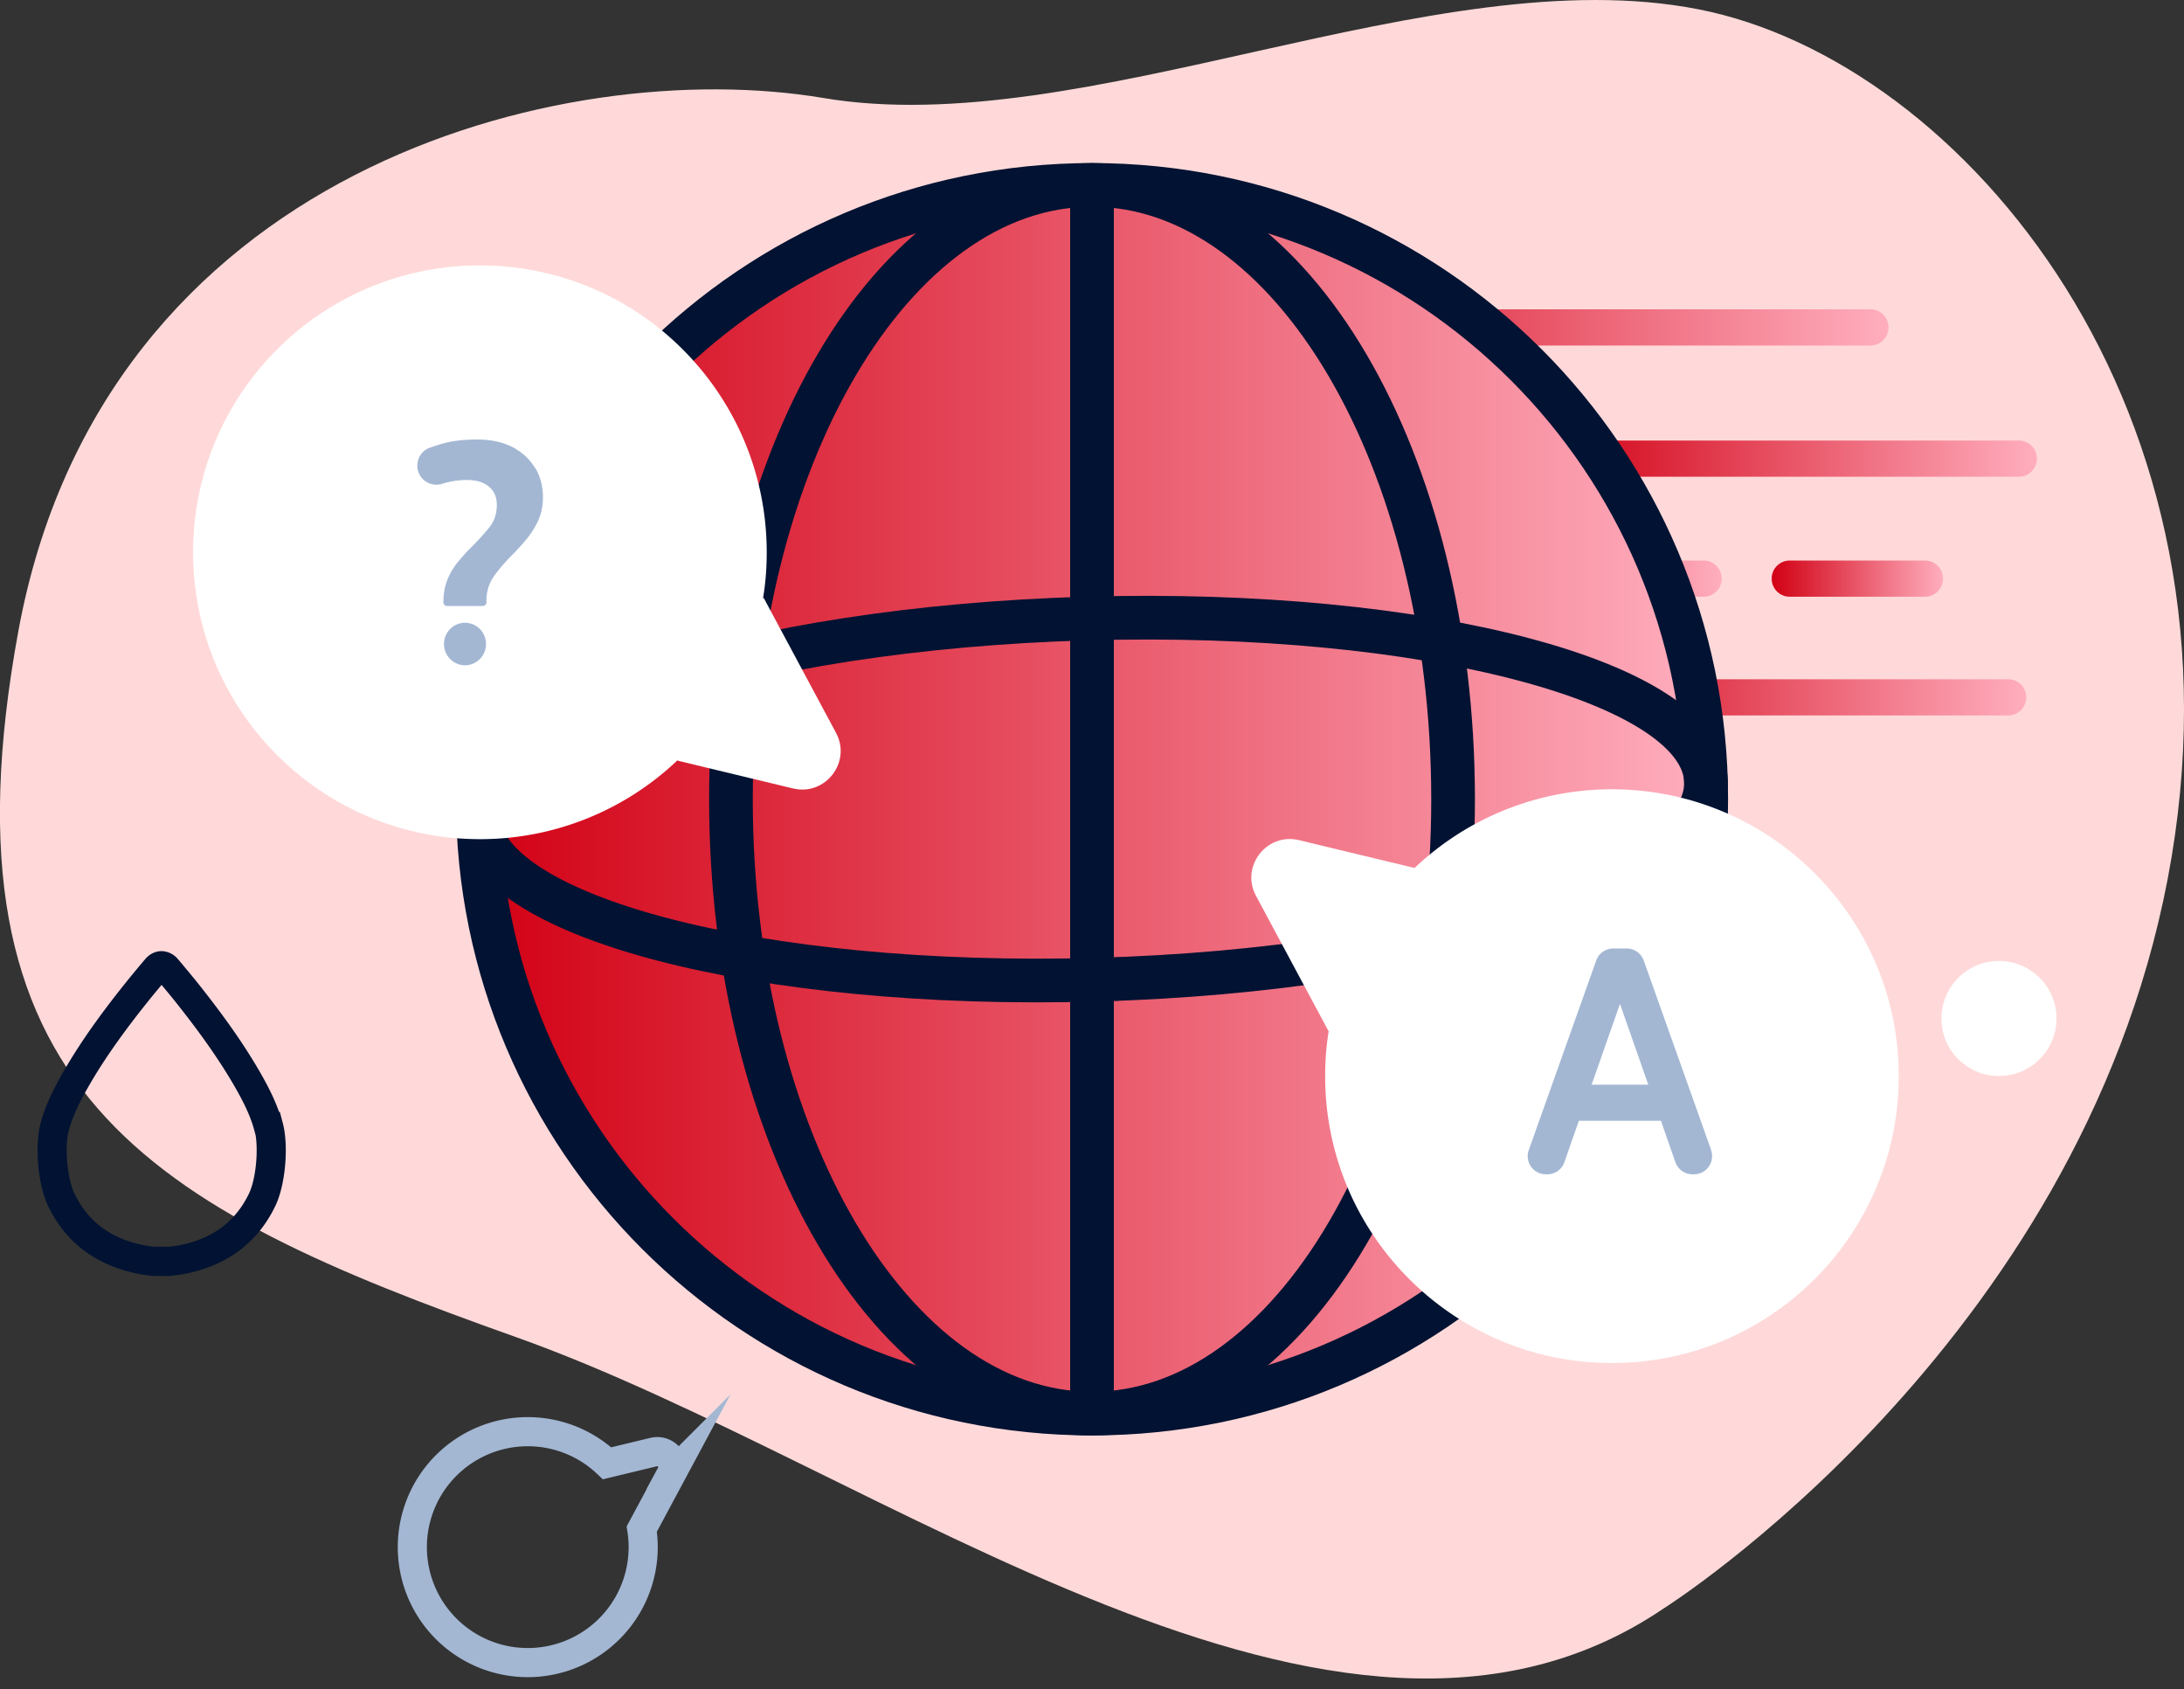
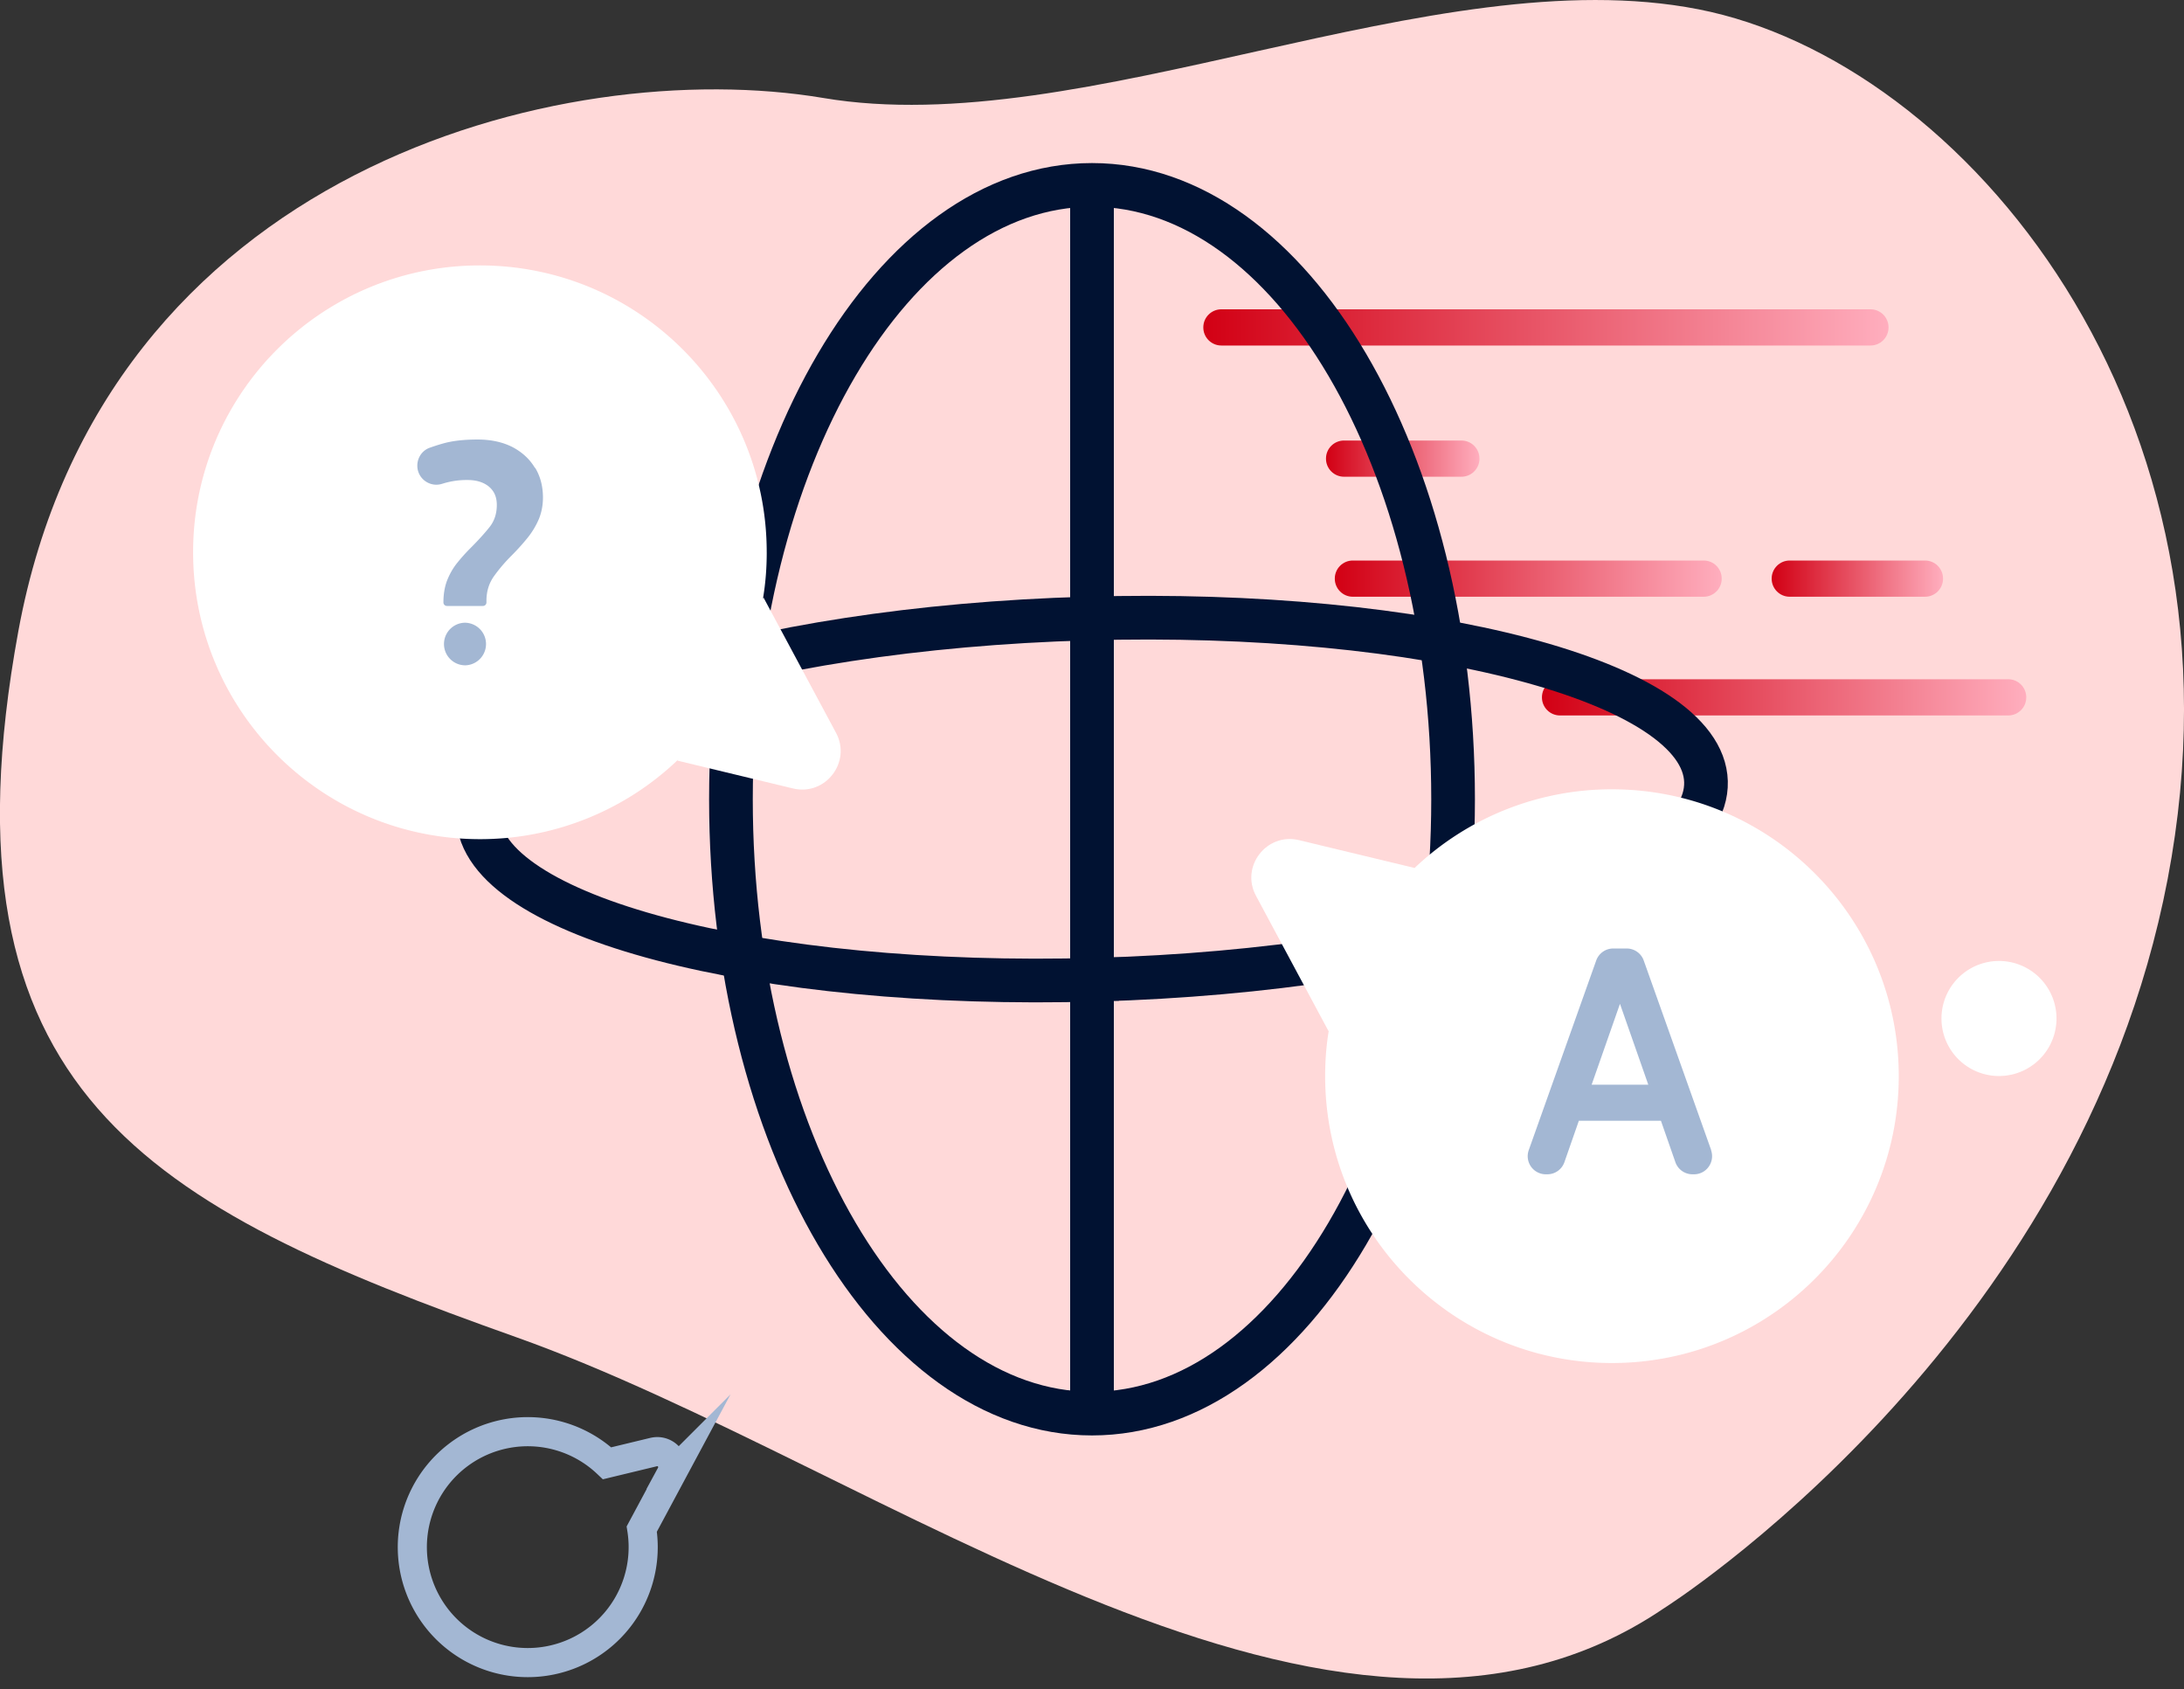
<svg xmlns="http://www.w3.org/2000/svg" width="150" height="116" fill="none">
  <rect width="100%" height="100%" fill="#333333" stroke="none" />
  <g clip-path="url(#a)">
    <path fill="#FFD9D9" d="M116.629.634c-18.167-3.55-42.166 9.118-60.08 6.095C38.626 3.715 7.07 11.653 1.257 43.356c-5.812 31.702 8.953 39.494 34.17 48.456 25.218 8.962 56.443 33.848 78.852 18.626 0 0 28.446-17.914 34.599-50.075 6.144-32.17-14.081-56.19-32.249-59.73Z" />
-     <path fill="url(#b)" d="M107.971 32.736h30.688c.684 0 1.238-.554 1.238-1.238v-.01c0-.684-.554-1.238-1.238-1.238h-30.688c-.684 0-1.239.554-1.239 1.238v.01c0 .684.555 1.238 1.239 1.238Z" />
    <path fill="url(#c)" d="M122.919 40.977h9.294c.684 0 1.238-.555 1.238-1.239v-.01c0-.684-.554-1.238-1.238-1.238h-9.294c-.684 0-1.238.554-1.238 1.238v.01c0 .684.554 1.239 1.238 1.239Z" />
    <path fill="url(#d)" d="M92.914 40.977h24.097c.684 0 1.238-.555 1.238-1.239v-.01c0-.684-.554-1.238-1.238-1.238H92.914c-.684 0-1.238.554-1.238 1.238v.01c0 .684.554 1.239 1.238 1.239Z" />
    <path fill="url(#e)" d="M92.31 32.736h8.064c.684 0 1.238-.554 1.238-1.238v-.01c0-.684-.554-1.238-1.238-1.238h-8.065c-.684 0-1.238.554-1.238 1.238v.01c0 .684.554 1.238 1.238 1.238Z" />
    <path fill="url(#f)" d="M83.884 23.726h44.585c.684 0 1.238-.555 1.238-1.239v-.01c0-.683-.554-1.238-1.238-1.238H83.884c-.684 0-1.239.555-1.239 1.239v.01c0 .683.555 1.238 1.239 1.238Z" />
    <path fill="url(#g)" d="M107.142 49.129h30.786c.684 0 1.238-.555 1.238-1.239v-.01c0-.683-.554-1.238-1.238-1.238h-30.786c-.684 0-1.239.555-1.239 1.239v.01c0 .683.555 1.238 1.239 1.238Z" />
    <g stroke="#011232" stroke-miterlimit="10" stroke-width="3">
-       <path fill="url(#h)" d="M75 97.068c23.299 0 42.186-18.887 42.186-42.186 0-23.298-18.887-42.185-42.186-42.185-23.298 0-42.185 18.887-42.185 42.185 0 23.299 18.887 42.186 42.185 42.186Z" />
      <path d="M75 97.068c13.696 0 24.8-18.887 24.8-42.186 0-23.298-11.104-42.185-24.8-42.185-13.695 0-24.798 18.887-24.798 42.185 0 23.299 11.103 42.186 24.799 42.186Z" />
      <path d="M75.353 67.271c23.289-.662 42.01-6.751 41.816-13.599-.195-6.848-19.233-11.862-42.522-11.199-23.289.663-42.01 6.751-41.816 13.6.195 6.847 19.233 11.86 42.522 11.198ZM75 12.706v84.362" />
    </g>
    <g fill="#fff">
      <path d="M91.013 73.888c0-1.053.078-2.077.243-3.081a19.67 19.67 0 0 1 5.9-11.205 19.641 19.641 0 0 1 13.555-5.402c10.873 0 19.698 8.815 19.698 19.698 0 10.873-8.815 19.698-19.698 19.698-10.873 0-19.698-8.815-19.698-19.698v-.01Z" />
      <path d="m97.156 59.602-7.938-1.911c-2.223-.537-4.037 1.814-2.955 3.822l4.983 9.294" />
    </g>
    <path fill="#A3B7D3" d="m117.527 78.979-4.632-13.019a1.241 1.241 0 0 0-1.17-.829h-.927c-.526 0-.994.332-1.17.83l-4.632 13.018a1.243 1.243 0 0 0 1.17 1.657h.107c.527 0 .995-.331 1.171-.828l.994-2.848h5.637l.994 2.848c.176.497.644.828 1.171.828h.107c.858 0 1.453-.848 1.17-1.657h.01Zm-6.261-10.035 1.941 5.54h-3.891l1.941-5.54h.009Z" />
    <g fill="#fff">
      <path d="M52.66 37.934c0 1.053-.079 2.077-.244 3.082a19.669 19.669 0 0 1-5.9 11.204 19.642 19.642 0 0 1-13.555 5.403c-10.873 0-19.698-8.816-19.698-19.699 0-10.883 8.815-19.698 19.698-19.698 10.883 0 19.698 8.815 19.698 19.698v.01Z" />
      <path d="m46.525 52.23 7.938 1.911c2.224.537 4.037-1.814 2.955-3.822l-4.983-9.294" />
    </g>
    <g fill="#A3B7D3">
      <path d="M36.735 32.122c-.36-.605-.877-1.073-1.54-1.424-.673-.341-1.473-.517-2.4-.517-.926 0-1.716.088-2.369.273-.312.088-.614.186-.917.293-.565.205-.907.78-.838 1.385.097.81.907 1.336 1.687 1.092l.068-.02a5.511 5.511 0 0 1 1.687-.243c.41 0 .76.068 1.063.204.302.137.536.332.702.586.166.253.244.565.244.926 0 .585-.166 1.092-.488 1.502-.322.41-.77.907-1.336 1.472a12.72 12.72 0 0 0-.907 1.014c-.282.351-.507.751-.682 1.19-.166.43-.254.936-.254 1.512 0 .136.108.243.244.243h2.467a.241.241 0 0 0 .244-.243v-.117c0-.644.176-1.21.527-1.697.35-.488.75-.956 1.209-1.414.429-.43.8-.849 1.121-1.248.322-.41.566-.83.751-1.268.176-.439.273-.927.273-1.453 0-.77-.175-1.453-.536-2.048h-.02ZM31.918 45.687a1.463 1.463 0 1 0 0-2.926 1.463 1.463 0 0 0 0 2.925Z" />
    </g>
    <path stroke="#A3B7D3" stroke-miterlimit="10" stroke-width="2" d="m46.086 101.251-2.009 3.745a7.928 7.928 0 1 1-2.38-4.515l3.19-.77c.897-.215 1.628.731 1.19 1.54h.009Z" />
    <path fill="#fff" d="M137.293 73.888a3.95 3.95 0 1 0 0-7.9 3.95 3.95 0 0 0 0 7.9Z" />
-     <path stroke="#011232" stroke-miterlimit="10" stroke-width="2" d="M18.43 77.35c-.311-1.16-.867-2.233-1.472-3.286-1.228-2.116-2.681-4.086-4.222-6.017a96.773 96.773 0 0 0-1.278-1.54.518.518 0 0 0-.36-.196c-.127 0-.254.068-.361.195-.43.507-.859 1.024-1.278 1.541-1.54 1.921-3.003 3.9-4.222 6.017-.605 1.053-1.16 2.126-1.473 3.286-.37 1.346-.156 3.784.439 5.022 1.112 2.321 3.052 3.706 5.753 4.164.215.04.42.059.634.078h1.034c.215-.029.43-.049.634-.078 2.701-.458 4.642-1.843 5.753-4.164.595-1.238.8-3.676.44-5.022h-.02Z" />
  </g>
  <defs>
    <linearGradient id="b" x1="106.722" x2="139.897" y1="31.498" y2="31.498" gradientUnits="userSpaceOnUse">
      <stop stop-color="#D20014" />
      <stop offset="1" stop-color="#FFAEBE" />
    </linearGradient>
    <linearGradient id="c" x1="121.671" x2="133.441" y1="39.738" y2="39.738" gradientUnits="userSpaceOnUse">
      <stop stop-color="#D20014" />
      <stop offset="1" stop-color="#FFAEBE" />
    </linearGradient>
    <linearGradient id="d" x1="91.686" x2="118.249" y1="39.738" y2="39.738" gradientUnits="userSpaceOnUse">
      <stop stop-color="#D20014" />
      <stop offset="1" stop-color="#FFAEBE" />
    </linearGradient>
    <linearGradient id="e" x1="91.081" x2="101.612" y1="31.498" y2="31.498" gradientUnits="userSpaceOnUse">
      <stop stop-color="#D20014" />
      <stop offset="1" stop-color="#FFAEBE" />
    </linearGradient>
    <linearGradient id="f" x1="82.636" x2="129.697" y1="22.487" y2="22.487" gradientUnits="userSpaceOnUse">
      <stop stop-color="#D20014" />
      <stop offset="1" stop-color="#FFAEBE" />
    </linearGradient>
    <linearGradient id="g" x1="105.903" x2="139.166" y1="47.89" y2="47.89" gradientUnits="userSpaceOnUse">
      <stop stop-color="#D20014" />
      <stop offset="1" stop-color="#FFAEBE" />
    </linearGradient>
    <linearGradient id="h" x1="32.815" x2="117.176" y1="54.882" y2="54.882" gradientUnits="userSpaceOnUse">
      <stop stop-color="#D20014" />
      <stop offset="1" stop-color="#FFAEBE" />
    </linearGradient>
    <clipPath id="a">
      <path fill="#fff" d="M0 0h150v115.255H0z" />
    </clipPath>
  </defs>
</svg>